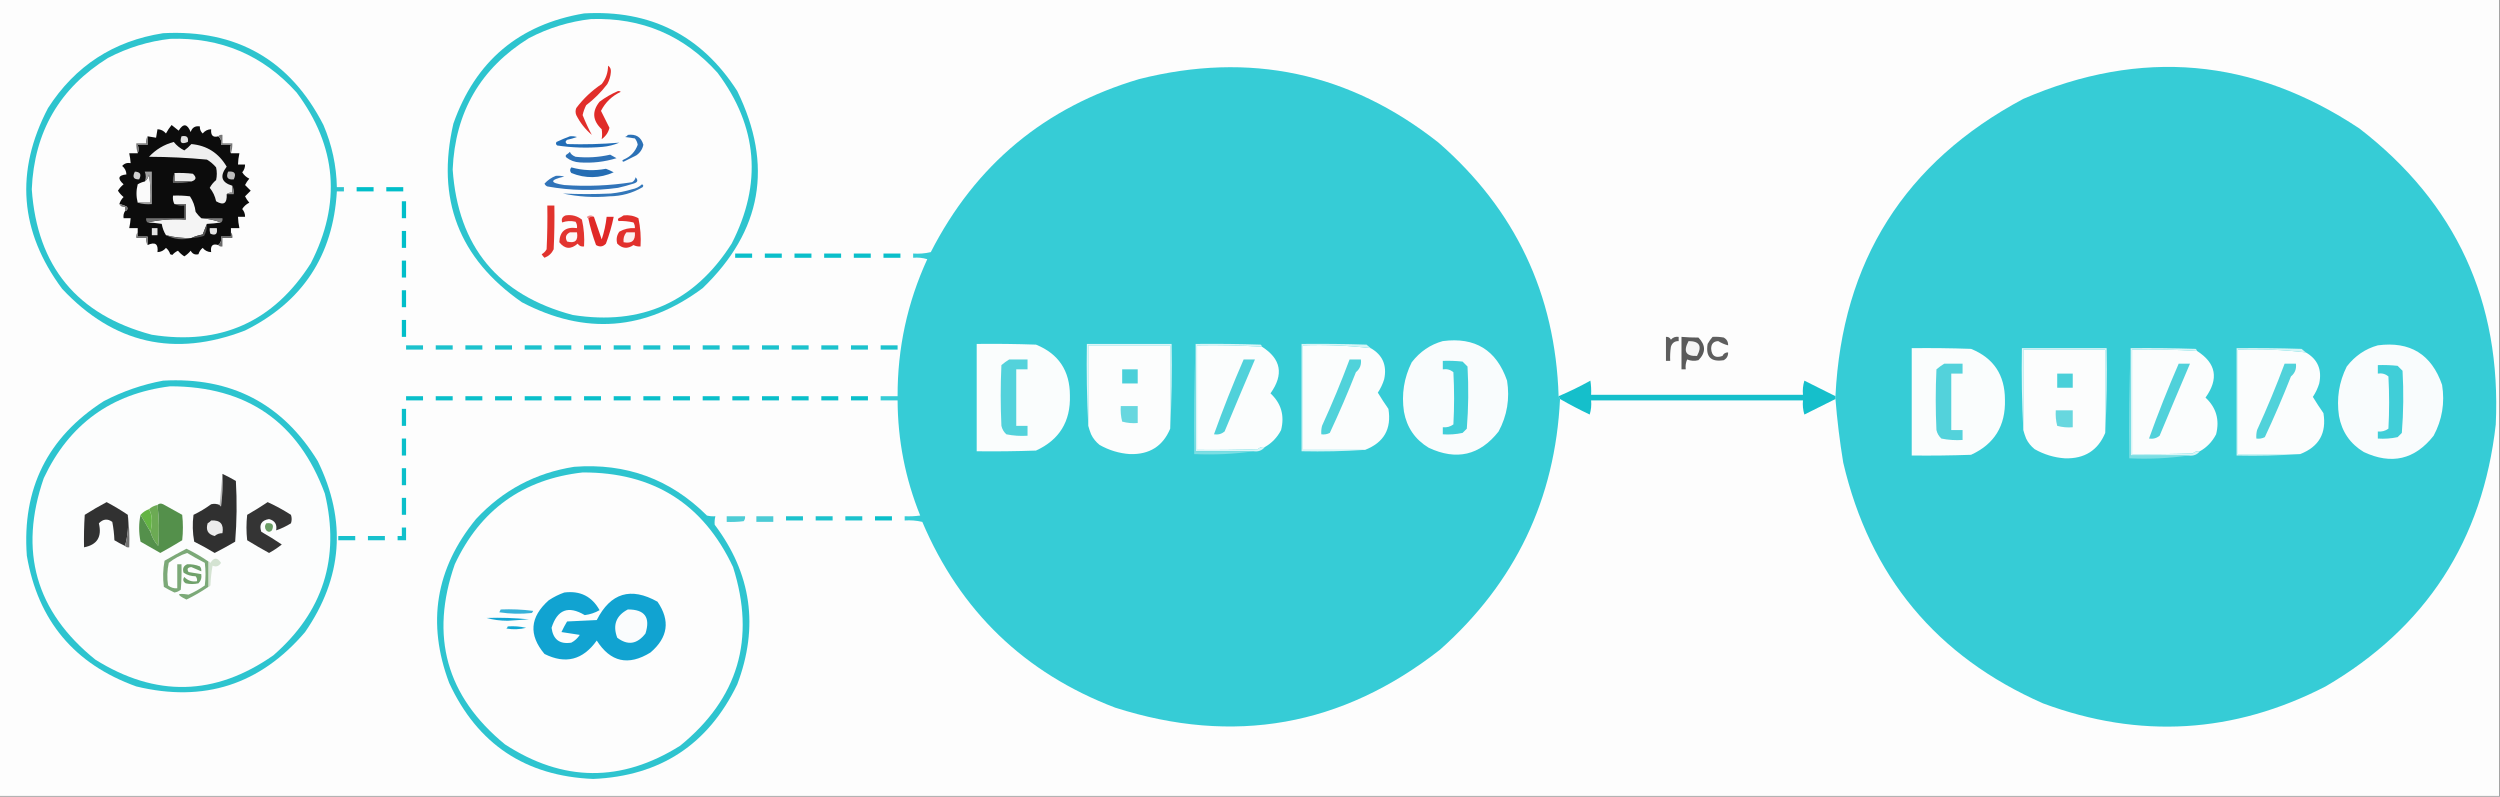
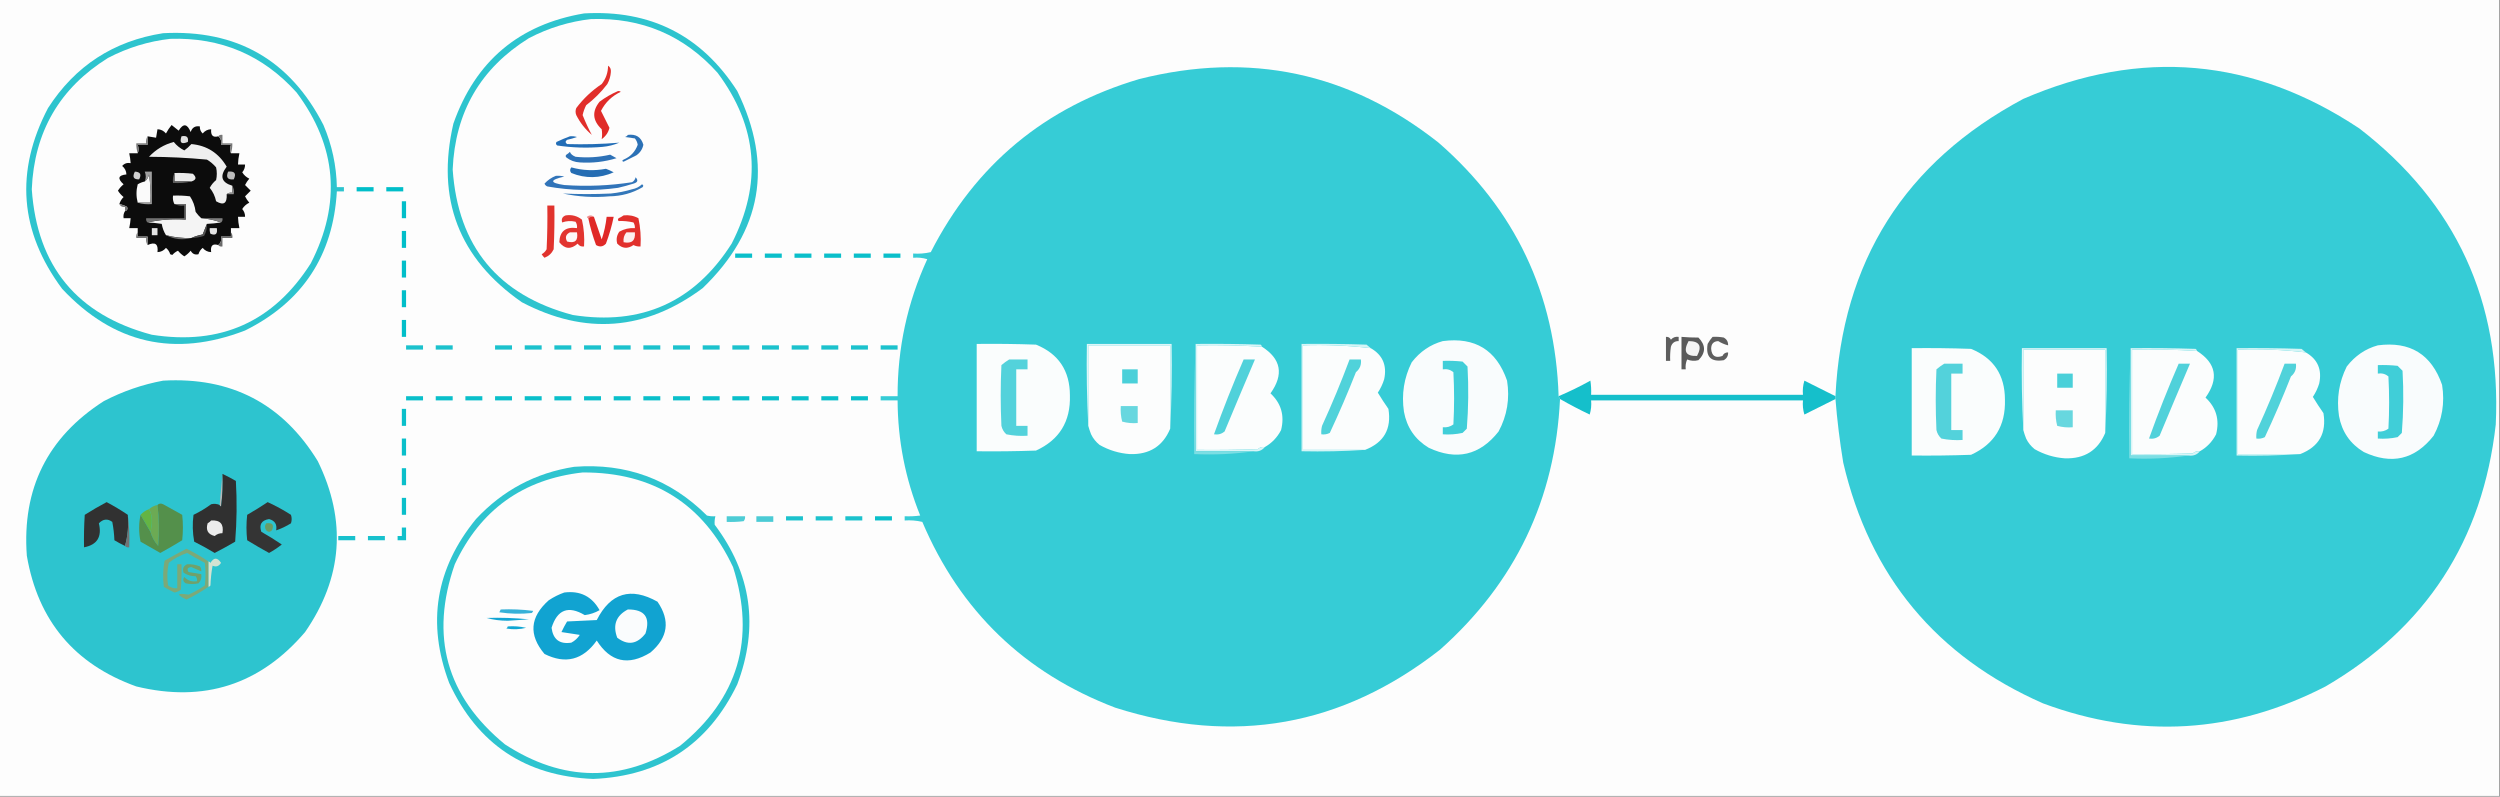
<svg xmlns="http://www.w3.org/2000/svg" version="1.1" width="1770px" height="564px" style="shape-rendering:geometricPrecision; text-rendering:geometricPrecision; image-rendering:optimizeQuality; fill-rule:evenodd; clip-rule:evenodd">
  <rect width="100%" height="100%" fill="#808080" stroke="none" />
  <g>
    <path style="opacity:1" fill="#fdfdfd" d="M -0.5,-0.5 C 589.5,-0.5 1179.5,-0.5 1769.5,-0.5C 1769.5,187.5 1769.5,375.5 1769.5,563.5C 1179.5,563.5 589.5,563.5 -0.5,563.5C -0.5,375.5 -0.5,187.5 -0.5,-0.5 Z" />
  </g>
  <g>
    <path style="opacity:1" fill="#2dc4ce" d="M 413.5,9.5 C 460.574,6.786 496.741,25.119 522,64.5C 547.639,117.046 539.472,163.546 497.5,204C 456.985,234.134 414.318,237.468 369.5,214C 324.816,182.969 308.649,140.802 321,87.5C 336.585,43.307 367.418,17.307 413.5,9.5 Z" />
  </g>
  <g>
    <path style="opacity:1" fill="#fdfdfd" d="M 418.5,13.5 C 454.32,12.333 484.154,25 508,51.5C 536.497,89.656 539.83,129.989 518,172.5C 491.683,213.842 454.183,230.676 405.5,223C 352.632,208.937 324.298,174.603 320.5,120C 322.219,79.338 340.219,48.338 374.5,27C 388.463,19.731 403.129,15.231 418.5,13.5 Z" />
  </g>
  <g>
    <path style="opacity:1" fill="#2dc4ce" d="M 115.5,23.5 C 167.57,20.773 205.404,42.44 229,88.5C 235.016,102.564 238.183,117.231 238.5,132.5C 240.167,132.5 241.833,132.5 243.5,132.5C 243.5,133.5 243.5,134.5 243.5,135.5C 241.833,135.5 240.167,135.5 238.5,135.5C 235.833,180.979 214.166,213.812 173.5,234C 123.614,253.225 80.447,243.392 44,204.5C 13.866,163.985 10.532,121.318 34,76.5C 53.208,46.643 80.375,28.976 115.5,23.5 Z" />
  </g>
  <g>
    <path style="opacity:1" fill="#fdfdfd" d="M 120.5,27.5 C 156.32,26.333 186.154,39 210,65.5C 238.497,103.656 241.83,143.989 220,186.5C 193.683,227.842 156.183,244.676 107.5,237C 54.632,222.937 26.298,188.603 22.5,134C 24.219,93.338 42.219,62.338 76.5,41C 90.463,33.731 105.129,29.231 120.5,27.5 Z" />
  </g>
  <g>
    <path style="opacity:1" fill="#36ccd6" d="M 1103.5,280.5 C 1103.83,281.167 1104.17,281.833 1104.5,282.5C 1101.09,353.49 1072.76,412.657 1019.5,460C 950.268,514.207 873.602,527.874 789.5,501C 725.337,476.503 679.837,432.669 653,369.5C 648.934,368.536 644.767,368.203 640.5,368.5C 640.5,367.5 640.5,366.5 640.5,365.5C 644.182,365.665 647.848,365.499 651.5,365C 640.954,338.894 635.62,311.728 635.5,283.5C 631.5,283.5 627.5,283.5 623.5,283.5C 623.5,282.5 623.5,281.5 623.5,280.5C 627.5,280.5 631.5,280.5 635.5,280.5C 635.389,246.614 642.389,214.28 656.5,183.5C 653.232,182.513 649.898,182.18 646.5,182.5C 646.5,181.5 646.5,180.5 646.5,179.5C 650.767,179.797 654.934,179.464 659,178.5C 690.638,116.593 739.804,75.76 806.5,56C 884.81,36.253 955.477,51.253 1018.5,101C 1072.83,148.359 1101.16,208.192 1103.5,280.5 Z" />
  </g>
  <g>
    <path style="opacity:1" fill="#36ccd6" d="M 1299.5,282.5 C 1299.5,281.833 1299.5,281.167 1299.5,280.5C 1304.18,185.038 1348.52,114.871 1432.5,70C 1515.87,33.962 1595.2,40.962 1670.5,91C 1738.87,143.734 1771.04,213.567 1767,300.5C 1757.78,382.67 1717.61,444.504 1646.5,486C 1581.59,519.397 1514.92,523.397 1446.5,498C 1370.97,464.798 1323.8,407.964 1305,327.5C 1302.53,312.427 1300.69,297.427 1299.5,282.5 Z" />
  </g>
  <g>
    <path style="opacity:1" fill="#e12f2b" d="M 430.5,46.5 C 432.026,47.492 432.693,48.992 432.5,51C 432.274,54.012 431.441,56.845 430,59.5C 425.667,65.167 420.667,70.167 415,74.5C 413.869,76.725 413.036,79.058 412.5,81.5C 414.484,86.456 416.651,91.123 419,95.5C 414.369,91.559 410.702,86.893 408,81.5C 407.333,79.833 407.333,78.167 408,76.5C 413.041,69.791 419.041,64.125 426,59.5C 428.992,55.69 430.492,51.357 430.5,46.5 Z" />
  </g>
  <g>
    <path style="opacity:1" fill="#e02b28" d="M 437.5,64.5 C 438.239,64.369 438.906,64.536 439.5,65C 433.277,67.934 428.611,72.434 425.5,78.5C 427.518,82.536 429.518,86.536 431.5,90.5C 430.678,93.829 428.845,96.495 426,98.5C 426.374,96.231 426.374,93.898 426,91.5C 419.495,85.348 418.995,78.848 424.5,72C 428.602,68.954 432.935,66.454 437.5,64.5 Z" />
  </g>
  <g>
    <path style="opacity:1" fill="#0c0c0c" d="M 154.5,96.5 C 156.308,97.918 156.975,99.918 156.5,102.5C 158.833,102.5 161.167,102.5 163.5,102.5C 162.709,104.691 162.709,106.691 163.5,108.5C 165.5,108.5 167.5,108.5 169.5,108.5C 168.908,111.127 168.575,113.794 168.5,116.5C 170.167,116.5 171.833,116.5 173.5,116.5C 173.523,118.6 172.856,120.433 171.5,122C 172.688,123.944 174.354,125.444 176.5,126.5C 175.289,127.874 174.289,129.374 173.5,131C 174.833,132.333 176.167,133.667 177.5,135C 176.167,136.333 174.833,137.667 173.5,139C 174.289,140.626 175.289,142.126 176.5,143.5C 174.354,144.556 172.688,146.056 171.5,148C 172.885,149.597 173.551,151.43 173.5,153.5C 171.833,153.5 170.167,153.5 168.5,153.5C 168.575,156.206 168.908,158.873 169.5,161.5C 167.5,161.5 165.5,161.5 163.5,161.5C 163.5,162.5 163.5,163.5 163.5,164.5C 163.5,165.5 163.5,166.5 163.5,167.5C 161.167,167.5 158.833,167.5 156.5,167.5C 156.975,170.082 156.308,172.082 154.5,173.5C 150.538,172.278 148.871,173.945 149.5,178.5C 147.071,178.415 145.071,177.415 143.5,175.5C 142.05,176.655 141.05,178.155 140.5,180C 138.076,180.597 136.243,179.763 135,177.5C 133.711,179.085 132.211,180.419 130.5,181.5C 128.789,180.419 127.289,179.085 126,177.5C 124.469,178.217 123.136,179.217 122,180.5C 121.5,180.333 121,180.167 120.5,180C 119.95,178.155 118.95,176.655 117.5,175.5C 115.929,177.415 113.929,178.415 111.5,178.5C 112.175,172.718 109.841,171.051 104.5,173.5C 104.5,171.5 104.5,169.5 104.5,167.5C 102.167,167.5 99.833,167.5 97.5,167.5C 97.5,166.5 97.5,165.5 97.5,164.5C 97.5,163.5 97.5,162.5 97.5,161.5C 95.5,161.5 93.5,161.5 91.5,161.5C 91.993,159.194 92.326,156.861 92.5,154.5C 90.833,154.5 89.167,154.5 87.5,154.5C 87.216,152.585 87.549,150.919 88.5,149.5C 90.085,148.998 90.585,147.998 90,146.5C 88.275,145.536 86.441,144.869 84.5,144.5C 85.048,142.606 86.048,140.94 87.5,139.5C 85.903,138.209 84.57,136.709 83.5,135C 84.57,133.291 85.903,131.791 87.5,130.5C 82.983,126.39 83.65,124.057 89.5,123.5C 89.415,121.071 88.415,119.071 86.5,117.5C 88.022,115.717 90.022,115.051 92.5,115.5C 92.326,113.139 91.993,110.806 91.5,108.5C 93.5,108.5 95.5,108.5 97.5,108.5C 98.291,106.691 98.291,104.691 97.5,102.5C 99.833,102.5 102.167,102.5 104.5,102.5C 104.5,100.5 104.5,98.5 104.5,96.5C 106.5,96.833 108.5,97.167 110.5,97.5C 110.833,95.5 111.167,93.5 111.5,91.5C 113.929,91.585 115.929,92.585 117.5,94.5C 118.657,92.322 119.99,90.322 121.5,88.5C 123.167,89.833 124.833,91.167 126.5,92.5C 129.749,87.175 132.583,87.508 135,93.5C 136.026,90.307 138.192,88.974 141.5,89.5C 141.383,91.484 142.05,93.15 143.5,94.5C 145.071,92.585 147.071,91.585 149.5,91.5C 149.133,95.881 150.799,97.548 154.5,96.5 Z" />
  </g>
  <g>
    <path style="opacity:1" fill="#dfdfdf" d="M 128.5,96.5 C 132.138,95.737 133.638,97.07 133,100.5C 128.415,102.413 126.915,101.079 128.5,96.5 Z" />
  </g>
  <g>
    <path style="opacity:1" fill="#2b71b6" d="M 444.5,95.5 C 450.288,94.738 453.954,97.072 455.5,102.5C 454.85,105.655 453.183,108.155 450.5,110C 447.5,111.5 444.5,113 441.5,114.5C 440.304,114.154 440.304,113.654 441.5,113C 446.396,110.939 449.729,107.439 451.5,102.5C 451.24,100.813 450.573,99.313 449.5,98C 447.167,97.667 444.833,97.333 442.5,97C 443.416,96.722 444.082,96.222 444.5,95.5 Z" />
  </g>
  <g>
    <path style="opacity:1" fill="#727272" d="M 104.5,96.5 C 104.5,98.5 104.5,100.5 104.5,102.5C 102.167,102.5 99.833,102.5 97.5,102.5C 98.291,104.691 98.291,106.691 97.5,108.5C 96.781,106.236 96.448,103.903 96.5,101.5C 98.833,101.5 101.167,101.5 103.5,101.5C 103.216,99.585 103.549,97.919 104.5,96.5 Z" />
  </g>
  <g>
    <path style="opacity:1" fill="#efefef" d="M 164.5,131.5 C 164.5,133.167 164.5,134.833 164.5,136.5C 162.901,136.232 161.568,136.566 160.5,137.5C 160.862,144.004 158.362,145.671 153,142.5C 152.257,138.921 150.757,135.754 148.5,133C 149.608,130.888 151.108,129.054 153,127.5C 153.667,124.5 153.667,121.5 153,118.5C 151.127,116.291 148.96,114.458 146.5,113C 132.902,111.72 119.235,111.054 105.5,111C 110.304,105.845 116.138,102.345 123,100.5C 125.033,103.027 127.533,105.027 130.5,106.5C 132.29,105.214 133.957,103.714 135.5,102C 146.492,103.006 154.826,108.339 160.5,118C 155.389,124.693 156.722,129.193 164.5,131.5 Z" />
  </g>
  <g>
    <path style="opacity:1" fill="#777777" d="M 154.5,96.5 C 155.209,95.596 156.209,95.263 157.5,95.5C 157.5,97.5 157.5,99.5 157.5,101.5C 159.833,101.5 162.167,101.5 164.5,101.5C 164.552,103.903 164.219,106.236 163.5,108.5C 162.709,106.691 162.709,104.691 163.5,102.5C 161.167,102.5 158.833,102.5 156.5,102.5C 156.975,99.918 156.308,97.918 154.5,96.5 Z" />
  </g>
  <g>
    <path style="opacity:1" fill="#226db6" d="M 403.5,96.5 C 405.199,96.34 406.866,96.507 408.5,97C 406.212,97.822 403.878,98.489 401.5,99C 400.167,100 400.167,101 401.5,102C 413.876,102.366 426.209,102.032 438.5,101C 434.668,102.625 430.668,103.625 426.5,104C 415.76,104.928 405.093,104.595 394.5,103C 393.549,102.282 393.383,101.449 394,100.5C 397.193,98.98 400.36,97.646 403.5,96.5 Z" />
  </g>
  <g>
    <path style="opacity:1" fill="#2d71b6" d="M 403.5,107.5 C 403.974,108.95 405.307,110.117 407.5,111C 415.759,111.867 423.925,111.367 432,109.5C 433.49,110.317 434.99,111.15 436.5,112C 428.026,114.591 419.359,115.591 410.5,115C 406.924,114.81 403.758,113.643 401,111.5C 400.333,110.833 400.333,110.167 401,109.5C 401.995,108.934 402.828,108.267 403.5,107.5 Z" />
  </g>
  <g>
    <path style="opacity:1" fill="#256db3" d="M 404.5,118.5 C 412.537,120.738 420.704,121.072 429,119.5C 430.893,120.196 432.726,121.03 434.5,122C 424.581,126.361 414.581,126.527 404.5,122.5C 403.374,121.192 403.374,119.858 404.5,118.5 Z" />
  </g>
  <g>
    <path style="opacity:1" fill="#d0d0d0" d="M 95.5,121.5 C 99.35,121.701 100.35,123.534 98.5,127C 94.537,127.118 93.537,125.284 95.5,121.5 Z" />
  </g>
  <g>
    <path style="opacity:1" fill="#fafafa" d="M 97.5,143.5 C 96.366,139.164 96.366,134.831 97.5,130.5C 99.075,129.544 100.742,128.877 102.5,128.5C 103.999,127.322 104.999,125.655 105.5,123.5C 106.497,130.134 106.83,136.8 106.5,143.5C 103.5,143.5 100.5,143.5 97.5,143.5 Z" />
  </g>
  <g>
    <path style="opacity:1" fill="#a0a0a0" d="M 97.5,143.5 C 100.5,143.5 103.5,143.5 106.5,143.5C 106.83,136.8 106.497,130.134 105.5,123.5C 104.999,125.655 103.999,127.322 102.5,128.5C 103.438,126.244 103.438,123.91 102.5,121.5C 104.167,121.5 105.833,121.5 107.5,121.5C 107.5,129.167 107.5,136.833 107.5,144.5C 103.958,144.813 100.625,144.479 97.5,143.5 Z" />
  </g>
  <g>
    <path style="opacity:1" fill="#ececec" d="M 123.5,122.5 C 127.846,122.334 132.179,122.501 136.5,123C 139.362,125.558 139.029,127.391 135.5,128.5C 131.5,128.5 127.5,128.5 123.5,128.5C 123.5,126.5 123.5,124.5 123.5,122.5 Z" />
  </g>
  <g>
    <path style="opacity:1" fill="#bdbdbd" d="M 161.5,121.5 C 166.159,121.015 167.492,122.848 165.5,127C 161.135,127.446 159.802,125.613 161.5,121.5 Z" />
  </g>
  <g>
    <path style="opacity:1" fill="#626262" d="M 123.5,122.5 C 123.5,124.5 123.5,126.5 123.5,128.5C 127.5,128.5 131.5,128.5 135.5,128.5C 131.366,129.485 127.032,129.818 122.5,129.5C 122.198,126.941 122.532,124.607 123.5,122.5 Z" />
  </g>
  <g>
    <path style="opacity:1" fill="#01bec9" d="M 252.5,132.5 C 256.5,132.5 260.5,132.5 264.5,132.5C 264.5,133.5 264.5,134.5 264.5,135.5C 260.5,135.5 256.5,135.5 252.5,135.5C 252.5,134.5 252.5,133.5 252.5,132.5 Z" />
  </g>
  <g>
    <path style="opacity:1" fill="#01bec9" d="M 273.5,132.5 C 277.5,132.5 281.5,132.5 285.5,132.5C 285.5,133.5 285.5,134.5 285.5,135.5C 281.5,135.5 277.5,135.5 273.5,135.5C 273.5,134.5 273.5,133.5 273.5,132.5 Z" />
  </g>
  <g>
    <path style="opacity:1" fill="#3174b9" d="M 393.5,124.5 C 395.527,124.338 397.527,124.505 399.5,125C 389.025,127.444 389.025,129.444 399.5,131C 415.597,132.133 431.597,131.466 447.5,129C 448.849,128.228 449.682,127.061 450,125.5C 452.021,127.651 451.521,129.151 448.5,130C 444.877,131.156 441.211,132.156 437.5,133C 420.759,135.309 404.093,134.976 387.5,132C 386.572,131.612 385.905,130.945 385.5,130C 387.785,127.529 390.451,125.696 393.5,124.5 Z" />
  </g>
  <g>
    <path style="opacity:1" fill="#919191" d="M 164.5,131.5 C 165.461,133.265 165.795,135.265 165.5,137.5C 163.833,137.5 162.167,137.5 160.5,137.5C 161.568,136.566 162.901,136.232 164.5,136.5C 164.5,134.833 164.5,133.167 164.5,131.5 Z" />
  </g>
  <g>
    <path style="opacity:1" fill="#3377b9" d="M 454.5,130.5 C 455.525,130.897 455.692,131.563 455,132.5C 447.818,136.733 439.985,138.899 431.5,139C 420.389,139.995 409.389,139.328 398.5,137C 409.801,137.55 421.135,137.55 432.5,137C 437.594,136.476 442.594,135.476 447.5,134C 450.281,133.478 452.615,132.311 454.5,130.5 Z" />
  </g>
  <g>
    <path style="opacity:1" fill="#f4f4f4" d="M 142.5,154.5 C 147.421,154.862 152.087,155.862 156.5,157.5C 153.06,158.041 149.726,158.374 146.5,158.5C 145.587,160.933 144.587,163.433 143.5,166C 140.621,166.546 137.954,167.379 135.5,168.5C 129.378,168.732 123.378,168.065 117.5,166.5C 116.009,164.129 115.009,161.462 114.5,158.5C 111.112,157.973 107.779,157.64 104.5,157.5C 113.105,155.529 122.105,154.862 131.5,155.5C 131.5,151.833 131.5,148.167 131.5,144.5C 128.833,144.5 126.167,144.5 123.5,144.5C 122.539,142.735 122.205,140.735 122.5,138.5C 126.514,138.334 130.514,138.501 134.5,139C 136.7,142.295 138.034,145.962 138.5,150C 139.704,151.699 141.038,153.199 142.5,154.5 Z" />
  </g>
  <g>
    <path style="opacity:1" fill="#01bec9" d="M 284.5,142.5 C 285.5,142.5 286.5,142.5 287.5,142.5C 287.5,146.5 287.5,150.5 287.5,154.5C 286.5,154.5 285.5,154.5 284.5,154.5C 284.5,150.5 284.5,146.5 284.5,142.5 Z" />
  </g>
  <g>
    <path style="opacity:1" fill="#777777" d="M 84.5,144.5 C 86.441,144.869 88.275,145.536 90,146.5C 90.585,147.998 90.085,148.998 88.5,149.5C 88.5,148.5 88.5,147.5 88.5,146.5C 86.62,146.771 85.287,146.104 84.5,144.5 Z" />
  </g>
  <g>
    <path style="opacity:1" fill="#e1332d" d="M 387.5,145.5 C 389.167,145.5 390.833,145.5 392.5,145.5C 392.666,155.839 392.5,166.172 392,176.5C 390.636,179.363 388.47,181.363 385.5,182.5C 384.713,181.758 384.047,180.925 383.5,180C 385,179.167 386.167,178 387,176.5C 387.5,166.172 387.666,155.839 387.5,145.5 Z" />
  </g>
  <g>
    <path style="opacity:1" fill="#ee8c8c" d="M 420.5,153.5 C 418.901,153.232 417.568,153.566 416.5,154.5C 415.957,154.44 415.624,154.107 415.5,153.5C 417.299,152.212 418.965,152.212 420.5,153.5 Z" />
  </g>
  <g>
    <path style="opacity:1" fill="#e23530" d="M 400.5,152.5 C 404.839,151.846 408.673,152.846 412,155.5C 413.416,161.715 413.916,168.048 413.5,174.5C 411.549,174.773 410.049,174.107 409,172.5C 404.199,176.749 399.866,176.416 396,171.5C 396.295,163.728 400.462,160.394 408.5,161.5C 408.714,159.856 408.38,158.356 407.5,157C 404.24,156.216 401.073,156.383 398,157.5C 397.294,155.045 398.127,153.378 400.5,152.5 Z" />
  </g>
  <g>
    <path style="opacity:1" fill="#e1302c" d="M 441.5,152.5 C 445.257,152.071 448.757,152.737 452,154.5C 453.42,161.05 453.92,167.716 453.5,174.5C 451.738,174.643 450.071,174.309 448.5,173.5C 444.363,176.37 440.529,176.037 437,172.5C 436.153,169.412 436.653,166.579 438.5,164C 441.923,162.096 445.59,161.263 449.5,161.5C 449.579,160.07 449.246,158.736 448.5,157.5C 444.846,156.669 441.346,156.335 438,156.5C 437.333,155.833 437.333,155.167 438,154.5C 439.302,153.915 440.469,153.249 441.5,152.5 Z" />
  </g>
  <g>
    <path style="opacity:1" fill="#707070" d="M 123.5,144.5 C 126.167,144.5 128.833,144.5 131.5,144.5C 131.5,148.167 131.5,151.833 131.5,155.5C 122.105,154.862 113.105,155.529 104.5,157.5C 103.596,156.791 103.263,155.791 103.5,154.5C 112.5,154.5 121.5,154.5 130.5,154.5C 130.5,151.5 130.5,148.5 130.5,145.5C 127.941,145.802 125.607,145.468 123.5,144.5 Z" />
  </g>
  <g>
    <path style="opacity:1" fill="#7d7d7d" d="M 142.5,154.5 C 147.5,154.5 152.5,154.5 157.5,154.5C 157.737,155.791 157.404,156.791 156.5,157.5C 152.087,155.862 147.421,154.862 142.5,154.5 Z" />
  </g>
  <g>
    <path style="opacity:1" fill="#e02927" d="M 420.5,153.5 C 422.329,158.809 424.163,164.143 426,169.5C 427.743,164.283 428.91,158.95 429.5,153.5C 431.167,153.5 432.833,153.5 434.5,153.5C 433.18,159.962 431.347,166.295 429,172.5C 426.975,174.725 424.642,175.059 422,173.5C 419.696,167.283 417.863,160.949 416.5,154.5C 417.568,153.566 418.901,153.232 420.5,153.5 Z" />
  </g>
  <g>
    <path style="opacity:1" fill="#e4e4e4" d="M 107.5,161.5 C 108.833,161.5 110.167,161.5 111.5,161.5C 111.5,163.167 111.5,164.833 111.5,166.5C 110.167,166.5 108.833,166.5 107.5,166.5C 107.5,164.833 107.5,163.167 107.5,161.5 Z" />
  </g>
  <g>
    <path style="opacity:1" fill="#e3e3e3" d="M 148.5,161.5 C 150.167,161.5 151.833,161.5 153.5,161.5C 154.169,165.676 152.669,167.009 149,165.5C 148.51,164.207 148.343,162.873 148.5,161.5 Z" />
  </g>
  <g>
    <path style="opacity:1" fill="#01bec9" d="M 284.5,163.5 C 285.5,163.5 286.5,163.5 287.5,163.5C 287.5,167.5 287.5,171.5 287.5,175.5C 286.5,175.5 285.5,175.5 284.5,175.5C 284.5,171.5 284.5,167.5 284.5,163.5 Z" />
  </g>
  <g>
    <path style="opacity:1" fill="#747474" d="M 97.5,164.5 C 97.5,165.5 97.5,166.5 97.5,167.5C 99.833,167.5 102.167,167.5 104.5,167.5C 104.5,169.5 104.5,171.5 104.5,173.5C 103.549,172.081 103.216,170.415 103.5,168.5C 101.167,168.5 98.833,168.5 96.5,168.5C 96.232,166.901 96.566,165.568 97.5,164.5 Z" />
  </g>
  <g>
    <path style="opacity:1" fill="#525252" d="M 146.5,158.5 C 146.658,161.545 145.991,164.379 144.5,167C 141.568,167.953 138.568,168.453 135.5,168.5C 137.954,167.379 140.621,166.546 143.5,166C 144.587,163.433 145.587,160.933 146.5,158.5 Z" />
  </g>
  <g>
    <path style="opacity:1" fill="#fdf8f8" d="M 403.5,164.5 C 405.167,164.5 406.833,164.5 408.5,164.5C 409.487,170.331 407.154,172.498 401.5,171C 399.933,168.094 400.6,165.928 403.5,164.5 Z" />
  </g>
  <g>
    <path style="opacity:1" fill="#fcefef" d="M 443.5,164.5 C 445.5,164.5 447.5,164.5 449.5,164.5C 450,170.329 447.334,172.663 441.5,171.5C 441.166,168.812 441.832,166.479 443.5,164.5 Z" />
  </g>
  <g>
    <path style="opacity:1" fill="#707070" d="M 117.5,166.5 C 123.378,168.065 129.378,168.732 135.5,168.5C 129.272,170.147 123.272,169.48 117.5,166.5 Z" />
  </g>
  <g>
    <path style="opacity:1" fill="#6a6a6a" d="M 163.5,164.5 C 164.434,165.568 164.768,166.901 164.5,168.5C 162.167,168.5 159.833,168.5 157.5,168.5C 157.5,170.5 157.5,172.5 157.5,174.5C 156.209,174.737 155.209,174.404 154.5,173.5C 156.308,172.082 156.975,170.082 156.5,167.5C 158.833,167.5 161.167,167.5 163.5,167.5C 163.5,166.5 163.5,165.5 163.5,164.5 Z" />
  </g>
  <g>
    <path style="opacity:1" fill="#0abfca" d="M 520.5,179.5 C 524.5,179.5 528.5,179.5 532.5,179.5C 532.5,180.5 532.5,181.5 532.5,182.5C 528.5,182.5 524.5,182.5 520.5,182.5C 520.5,181.5 520.5,180.5 520.5,179.5 Z" />
  </g>
  <g>
    <path style="opacity:1" fill="#0abfca" d="M 541.5,179.5 C 545.5,179.5 549.5,179.5 553.5,179.5C 553.5,180.5 553.5,181.5 553.5,182.5C 549.5,182.5 545.5,182.5 541.5,182.5C 541.5,181.5 541.5,180.5 541.5,179.5 Z" />
  </g>
  <g>
    <path style="opacity:1" fill="#0abfca" d="M 562.5,179.5 C 566.5,179.5 570.5,179.5 574.5,179.5C 574.5,180.5 574.5,181.5 574.5,182.5C 570.5,182.5 566.5,182.5 562.5,182.5C 562.5,181.5 562.5,180.5 562.5,179.5 Z" />
  </g>
  <g>
    <path style="opacity:1" fill="#0abfca" d="M 583.5,179.5 C 587.5,179.5 591.5,179.5 595.5,179.5C 595.5,180.5 595.5,181.5 595.5,182.5C 591.5,182.5 587.5,182.5 583.5,182.5C 583.5,181.5 583.5,180.5 583.5,179.5 Z" />
  </g>
  <g>
    <path style="opacity:1" fill="#0abfca" d="M 604.5,179.5 C 608.5,179.5 612.5,179.5 616.5,179.5C 616.5,180.5 616.5,181.5 616.5,182.5C 612.5,182.5 608.5,182.5 604.5,182.5C 604.5,181.5 604.5,180.5 604.5,179.5 Z" />
  </g>
  <g>
    <path style="opacity:1" fill="#0abfca" d="M 625.5,179.5 C 629.5,179.5 633.5,179.5 637.5,179.5C 637.5,180.5 637.5,181.5 637.5,182.5C 633.5,182.5 629.5,182.5 625.5,182.5C 625.5,181.5 625.5,180.5 625.5,179.5 Z" />
  </g>
  <g>
    <path style="opacity:1" fill="#01bec9" d="M 284.5,184.5 C 285.5,184.5 286.5,184.5 287.5,184.5C 287.5,188.5 287.5,192.5 287.5,196.5C 286.5,196.5 285.5,196.5 284.5,196.5C 284.5,192.5 284.5,188.5 284.5,184.5 Z" />
  </g>
  <g>
    <path style="opacity:1" fill="#01bec9" d="M 284.5,205.5 C 285.5,205.5 286.5,205.5 287.5,205.5C 287.5,209.5 287.5,213.5 287.5,217.5C 286.5,217.5 285.5,217.5 284.5,217.5C 284.5,213.5 284.5,209.5 284.5,205.5 Z" />
  </g>
  <g>
    <path style="opacity:1" fill="#01bec9" d="M 284.5,226.5 C 285.5,226.5 286.5,226.5 287.5,226.5C 287.5,230.5 287.5,234.5 287.5,238.5C 286.5,238.5 285.5,238.5 284.5,238.5C 284.5,234.5 284.5,230.5 284.5,226.5 Z" />
  </g>
  <g>
    <path style="opacity:1" fill="#5e5e5e" d="M 1179.5,238.5 C 1181.12,238.36 1182.29,239.027 1183,240.5C 1184.44,238.845 1186.28,238.178 1188.5,238.5C 1188.5,239.5 1188.5,240.5 1188.5,241.5C 1185.71,241.452 1183.87,242.785 1183,245.5C 1182.5,248.817 1182.33,252.15 1182.5,255.5C 1181.5,255.5 1180.5,255.5 1179.5,255.5C 1179.5,249.833 1179.5,244.167 1179.5,238.5 Z" />
  </g>
  <g>
    <path style="opacity:1" fill="#5a5a5a" d="M 1190.5,238.5 C 1194.41,238.838 1198.41,239.005 1202.5,239C 1207.77,244.407 1207.77,249.74 1202.5,255C 1199.77,255.728 1197.1,255.562 1194.5,254.5C 1193.53,256.743 1193.19,259.076 1193.5,261.5C 1192.5,261.5 1191.5,261.5 1190.5,261.5C 1190.5,253.833 1190.5,246.167 1190.5,238.5 Z" />
  </g>
  <g>
    <path style="opacity:1" fill="#5e5e5e" d="M 1212.5,238.5 C 1215.19,238.336 1217.85,238.503 1220.5,239C 1222.61,240.264 1223.61,242.097 1223.5,244.5C 1221.01,243.871 1218.68,242.871 1216.5,241.5C 1213.15,241.668 1211.48,243.501 1211.5,247C 1211.93,252.089 1214.59,253.756 1219.5,252C 1220.31,250.294 1221.64,249.461 1223.5,249.5C 1223.61,251.903 1222.61,253.736 1220.5,255C 1211.33,256.5 1207.5,252.667 1209,243.5C 1210,241.677 1211.16,240.01 1212.5,238.5 Z" />
  </g>
  <g>
    <path style="opacity:1" fill="#f9fcfd" d="M 1021.5,241.5 C 1044.34,238.499 1059.51,247.832 1067,269.5C 1069.04,282.263 1067.04,294.263 1061,305.5C 1047.68,322.415 1031.18,326.249 1011.5,317C 1001.87,311.165 996.041,302.665 994,291.5C 992.179,279.154 994.012,267.487 999.5,256.5C 1005.34,248.935 1012.68,243.935 1021.5,241.5 Z" />
  </g>
  <g>
    <path style="opacity:1" fill="#f4f4f4" d="M 1195.5,241.5 C 1203.26,241.503 1205.26,245.003 1201.5,252C 1193.57,252.326 1191.57,248.826 1195.5,241.5 Z" />
  </g>
  <g>
    <path style="opacity:1" fill="#1cc2cd" d="M 287.5,244.5 C 291.5,244.5 295.5,244.5 299.5,244.5C 299.5,245.5 299.5,246.5 299.5,247.5C 295.5,247.5 291.5,247.5 287.5,247.5C 287.5,246.5 287.5,245.5 287.5,244.5 Z" />
  </g>
  <g>
    <path style="opacity:1" fill="#1cc2cd" d="M 308.5,244.5 C 312.5,244.5 316.5,244.5 320.5,244.5C 320.5,245.5 320.5,246.5 320.5,247.5C 316.5,247.5 312.5,247.5 308.5,247.5C 308.5,246.5 308.5,245.5 308.5,244.5 Z" />
  </g>
  <g>
-     <path style="opacity:1" fill="#1cc2cd" d="M 329.5,244.5 C 333.5,244.5 337.5,244.5 341.5,244.5C 341.5,245.5 341.5,246.5 341.5,247.5C 337.5,247.5 333.5,247.5 329.5,247.5C 329.5,246.5 329.5,245.5 329.5,244.5 Z" />
-   </g>
+     </g>
  <g>
    <path style="opacity:1" fill="#1cc2cd" d="M 350.5,244.5 C 354.5,244.5 358.5,244.5 362.5,244.5C 362.5,245.5 362.5,246.5 362.5,247.5C 358.5,247.5 354.5,247.5 350.5,247.5C 350.5,246.5 350.5,245.5 350.5,244.5 Z" />
  </g>
  <g>
    <path style="opacity:1" fill="#1cc2cd" d="M 371.5,244.5 C 375.5,244.5 379.5,244.5 383.5,244.5C 383.5,245.5 383.5,246.5 383.5,247.5C 379.5,247.5 375.5,247.5 371.5,247.5C 371.5,246.5 371.5,245.5 371.5,244.5 Z" />
  </g>
  <g>
    <path style="opacity:1" fill="#1cc2cd" d="M 392.5,244.5 C 396.5,244.5 400.5,244.5 404.5,244.5C 404.5,245.5 404.5,246.5 404.5,247.5C 400.5,247.5 396.5,247.5 392.5,247.5C 392.5,246.5 392.5,245.5 392.5,244.5 Z" />
  </g>
  <g>
    <path style="opacity:1" fill="#1cc2cd" d="M 413.5,244.5 C 417.5,244.5 421.5,244.5 425.5,244.5C 425.5,245.5 425.5,246.5 425.5,247.5C 421.5,247.5 417.5,247.5 413.5,247.5C 413.5,246.5 413.5,245.5 413.5,244.5 Z" />
  </g>
  <g>
    <path style="opacity:1" fill="#1cc2cd" d="M 434.5,244.5 C 438.5,244.5 442.5,244.5 446.5,244.5C 446.5,245.5 446.5,246.5 446.5,247.5C 442.5,247.5 438.5,247.5 434.5,247.5C 434.5,246.5 434.5,245.5 434.5,244.5 Z" />
  </g>
  <g>
    <path style="opacity:1" fill="#1cc2cd" d="M 455.5,244.5 C 459.5,244.5 463.5,244.5 467.5,244.5C 467.5,245.5 467.5,246.5 467.5,247.5C 463.5,247.5 459.5,247.5 455.5,247.5C 455.5,246.5 455.5,245.5 455.5,244.5 Z" />
  </g>
  <g>
    <path style="opacity:1" fill="#1cc2cd" d="M 476.5,244.5 C 480.5,244.5 484.5,244.5 488.5,244.5C 488.5,245.5 488.5,246.5 488.5,247.5C 484.5,247.5 480.5,247.5 476.5,247.5C 476.5,246.5 476.5,245.5 476.5,244.5 Z" />
  </g>
  <g>
    <path style="opacity:1" fill="#1cc2cd" d="M 497.5,244.5 C 501.5,244.5 505.5,244.5 509.5,244.5C 509.5,245.5 509.5,246.5 509.5,247.5C 505.5,247.5 501.5,247.5 497.5,247.5C 497.5,246.5 497.5,245.5 497.5,244.5 Z" />
  </g>
  <g>
    <path style="opacity:1" fill="#1cc2cd" d="M 518.5,244.5 C 522.5,244.5 526.5,244.5 530.5,244.5C 530.5,245.5 530.5,246.5 530.5,247.5C 526.5,247.5 522.5,247.5 518.5,247.5C 518.5,246.5 518.5,245.5 518.5,244.5 Z" />
  </g>
  <g>
    <path style="opacity:1" fill="#1cc2cd" d="M 539.5,244.5 C 543.5,244.5 547.5,244.5 551.5,244.5C 551.5,245.5 551.5,246.5 551.5,247.5C 547.5,247.5 543.5,247.5 539.5,247.5C 539.5,246.5 539.5,245.5 539.5,244.5 Z" />
  </g>
  <g>
    <path style="opacity:1" fill="#1cc2cd" d="M 560.5,244.5 C 564.5,244.5 568.5,244.5 572.5,244.5C 572.5,245.5 572.5,246.5 572.5,247.5C 568.5,247.5 564.5,247.5 560.5,247.5C 560.5,246.5 560.5,245.5 560.5,244.5 Z" />
  </g>
  <g>
    <path style="opacity:1" fill="#1cc2cd" d="M 581.5,244.5 C 585.5,244.5 589.5,244.5 593.5,244.5C 593.5,245.5 593.5,246.5 593.5,247.5C 589.5,247.5 585.5,247.5 581.5,247.5C 581.5,246.5 581.5,245.5 581.5,244.5 Z" />
  </g>
  <g>
    <path style="opacity:1" fill="#1cc2cd" d="M 602.5,244.5 C 606.5,244.5 610.5,244.5 614.5,244.5C 614.5,245.5 614.5,246.5 614.5,247.5C 610.5,247.5 606.5,247.5 602.5,247.5C 602.5,246.5 602.5,245.5 602.5,244.5 Z" />
  </g>
  <g>
    <path style="opacity:1" fill="#1cc2cd" d="M 623.5,244.5 C 627.5,244.5 631.5,244.5 635.5,244.5C 635.5,245.5 635.5,246.5 635.5,247.5C 631.5,247.5 627.5,247.5 623.5,247.5C 623.5,246.5 623.5,245.5 623.5,244.5 Z" />
  </g>
  <g>
    <path style="opacity:1" fill="#fafdfd" d="M 691.5,243.5 C 705.504,243.333 719.504,243.5 733.5,244C 749.476,250.481 757.476,262.481 757.5,280C 758.035,298.426 750.035,311.426 733.5,319C 719.504,319.5 705.504,319.667 691.5,319.5C 691.5,294.167 691.5,268.833 691.5,243.5 Z" />
  </g>
  <g>
    <path style="opacity:1" fill="#fcfdfd" d="M 828.5,303.5 C 823.326,315.899 813.826,321.899 800,321.5C 792.367,320.971 785.2,318.804 778.5,315C 775.881,312.879 773.881,310.379 772.5,307.5C 771.705,305.505 771.039,303.505 770.5,301.5C 770.5,282.5 770.5,263.5 770.5,244.5C 789.833,244.5 809.167,244.5 828.5,244.5C 828.5,264.167 828.5,283.833 828.5,303.5 Z" />
  </g>
  <g>
    <path style="opacity:1" fill="#fbfdfd" d="M 893.5,245.5 C 907.058,254.137 909.058,265.137 899.5,278.5C 907.095,285.561 909.595,294.228 907,304.5C 904.287,309.71 900.454,313.71 895.5,316.5C 893.571,316.231 891.905,316.731 890.5,318C 876.171,318.5 861.837,318.667 847.5,318.5C 847.5,293.833 847.5,269.167 847.5,244.5C 862.881,244.198 878.215,244.531 893.5,245.5 Z" />
  </g>
  <g>
    <path style="opacity:1" fill="#fbfdfd" d="M 970.5,246.5 C 978.925,251.356 982.091,258.689 980,268.5C 978.97,271.871 977.47,275.038 975.5,278C 977.869,281.902 980.369,285.735 983,289.5C 985.325,303.664 979.825,313.331 966.5,318.5C 951.833,318.5 937.167,318.5 922.5,318.5C 922.5,293.833 922.5,269.167 922.5,244.5C 938.61,243.96 954.61,244.626 970.5,246.5 Z" />
  </g>
  <g>
    <path style="opacity:1" fill="#f9fcfd" d="M 1683.5,244.5 C 1706.34,241.499 1721.51,250.832 1729,272.5C 1731.04,285.263 1729.04,297.263 1723,308.5C 1709.68,325.415 1693.18,329.249 1673.5,320C 1663.87,314.165 1658.04,305.665 1656,294.5C 1654.18,282.154 1656.01,270.487 1661.5,259.5C 1667.34,251.935 1674.68,246.935 1683.5,244.5 Z" />
  </g>
  <g>
    <path style="opacity:1" fill="#ddf6f8" d="M 828.5,303.5 C 828.5,283.833 828.5,264.167 828.5,244.5C 809.167,244.5 789.833,244.5 770.5,244.5C 770.5,263.5 770.5,282.5 770.5,301.5C 769.503,282.341 769.17,263.007 769.5,243.5C 789.5,243.5 809.5,243.5 829.5,243.5C 829.83,263.674 829.497,283.674 828.5,303.5 Z" />
  </g>
  <g>
    <path style="opacity:1" fill="#d5f5f6" d="M 970.5,246.5 C 954.61,244.626 938.61,243.96 922.5,244.5C 922.5,269.167 922.5,293.833 922.5,318.5C 937.167,318.5 951.833,318.5 966.5,318.5C 951.676,319.496 936.676,319.829 921.5,319.5C 921.5,294.167 921.5,268.833 921.5,243.5C 936.837,243.333 952.17,243.5 967.5,244C 968.571,244.852 969.571,245.685 970.5,246.5 Z" />
  </g>
  <g>
    <path style="opacity:1" fill="#fafdfd" d="M 1353.5,246.5 C 1367.5,246.333 1381.5,246.5 1395.5,247C 1411.48,253.481 1419.48,265.481 1419.5,283C 1420.03,301.426 1412.03,314.426 1395.5,322C 1381.5,322.5 1367.5,322.667 1353.5,322.5C 1353.5,297.167 1353.5,271.833 1353.5,246.5 Z" />
  </g>
  <g>
    <path style="opacity:1" fill="#fcfdfd" d="M 1490.5,306.5 C 1485.33,318.899 1475.83,324.899 1462,324.5C 1454.37,323.971 1447.2,321.804 1440.5,318C 1437.88,315.879 1435.88,313.379 1434.5,310.5C 1433.71,308.505 1433.04,306.505 1432.5,304.5C 1432.5,285.5 1432.5,266.5 1432.5,247.5C 1451.83,247.5 1471.17,247.5 1490.5,247.5C 1490.5,267.167 1490.5,286.833 1490.5,306.5 Z" />
  </g>
  <g>
    <path style="opacity:1" fill="#fbfdfd" d="M 1555.5,248.5 C 1569.06,257.137 1571.06,268.137 1561.5,281.5C 1569.09,288.561 1571.59,297.228 1569,307.5C 1566.29,312.71 1562.45,316.71 1557.5,319.5C 1555.57,319.231 1553.9,319.731 1552.5,321C 1538.17,321.5 1523.84,321.667 1509.5,321.5C 1509.5,296.833 1509.5,272.167 1509.5,247.5C 1524.88,247.198 1540.21,247.531 1555.5,248.5 Z" />
  </g>
  <g>
    <path style="opacity:1" fill="#fbfdfd" d="M 1632.5,249.5 C 1640.92,254.356 1644.09,261.689 1642,271.5C 1640.97,274.871 1639.47,278.038 1637.5,281C 1639.87,284.902 1642.37,288.735 1645,292.5C 1647.33,306.664 1641.83,316.331 1628.5,321.5C 1613.83,321.5 1599.17,321.5 1584.5,321.5C 1584.5,296.833 1584.5,272.167 1584.5,247.5C 1600.61,246.96 1616.61,247.626 1632.5,249.5 Z" />
  </g>
  <g>
    <path style="opacity:1" fill="#ddf6f8" d="M 1490.5,306.5 C 1490.5,286.833 1490.5,267.167 1490.5,247.5C 1471.17,247.5 1451.83,247.5 1432.5,247.5C 1432.5,266.5 1432.5,285.5 1432.5,304.5C 1431.5,285.341 1431.17,266.007 1431.5,246.5C 1451.5,246.5 1471.5,246.5 1491.5,246.5C 1491.83,266.674 1491.5,286.674 1490.5,306.5 Z" />
  </g>
  <g>
    <path style="opacity:1" fill="#d5f5f6" d="M 1632.5,249.5 C 1616.61,247.626 1600.61,246.96 1584.5,247.5C 1584.5,272.167 1584.5,296.833 1584.5,321.5C 1599.17,321.5 1613.83,321.5 1628.5,321.5C 1613.68,322.496 1598.68,322.829 1583.5,322.5C 1583.5,297.167 1583.5,271.833 1583.5,246.5C 1598.84,246.333 1614.17,246.5 1629.5,247C 1630.57,247.852 1631.57,248.685 1632.5,249.5 Z" />
  </g>
  <g>
    <path style="opacity:1" fill="#53d2db" d="M 714.5,254.5 C 718.833,254.5 723.167,254.5 727.5,254.5C 727.5,256.833 727.5,259.167 727.5,261.5C 724.833,261.5 722.167,261.5 719.5,261.5C 719.5,274.833 719.5,288.167 719.5,301.5C 722.167,301.5 724.833,301.5 727.5,301.5C 727.5,303.833 727.5,306.167 727.5,308.5C 722.456,308.827 717.456,308.494 712.5,307.5C 710.703,305.869 709.536,303.869 709,301.5C 708.333,287.167 708.333,272.833 709,258.5C 710.793,256.975 712.626,255.642 714.5,254.5 Z" />
  </g>
  <g>
    <path style="opacity:1" fill="#50d1da" d="M 880.5,254.5 C 883.167,254.5 885.833,254.5 888.5,254.5C 881.272,271.445 874.106,288.445 867,305.5C 864.865,307.278 862.365,307.945 859.5,307.5C 865.906,289.618 872.906,271.952 880.5,254.5 Z" />
  </g>
  <g>
    <path style="opacity:1" fill="#50d2da" d="M 955.5,254.5 C 958.167,254.5 960.833,254.5 963.5,254.5C 963.997,258.162 962.831,261.162 960,263.5C 954.285,278.024 948.118,292.358 941.5,306.5C 939.604,307.466 937.604,307.799 935.5,307.5C 935.338,305.473 935.505,303.473 936,301.5C 943.077,286.02 949.577,270.354 955.5,254.5 Z" />
  </g>
  <g>
    <path style="opacity:1" fill="#40ced8" d="M 1021.5,255.5 C 1026.18,255.334 1030.85,255.501 1035.5,256C 1036.67,257.167 1037.83,258.333 1039,259.5C 1039.83,274.178 1039.67,288.845 1038.5,303.5C 1037.5,304.5 1036.5,305.5 1035.5,306.5C 1030.88,307.493 1026.21,307.827 1021.5,307.5C 1021.5,305.833 1021.5,304.167 1021.5,302.5C 1024.27,302.78 1026.77,302.113 1029,300.5C 1029.67,288.167 1029.67,275.833 1029,263.5C 1026.86,261.722 1024.36,261.055 1021.5,261.5C 1021.5,259.5 1021.5,257.5 1021.5,255.5 Z" />
  </g>
  <g>
    <path style="opacity:1" fill="#53d2db" d="M 1376.5,257.5 C 1380.83,257.5 1385.17,257.5 1389.5,257.5C 1389.5,259.833 1389.5,262.167 1389.5,264.5C 1386.83,264.5 1384.17,264.5 1381.5,264.5C 1381.5,277.833 1381.5,291.167 1381.5,304.5C 1384.17,304.5 1386.83,304.5 1389.5,304.5C 1389.5,306.833 1389.5,309.167 1389.5,311.5C 1384.46,311.827 1379.46,311.494 1374.5,310.5C 1372.7,308.869 1371.54,306.869 1371,304.5C 1370.33,290.167 1370.33,275.833 1371,261.5C 1372.79,259.975 1374.63,258.642 1376.5,257.5 Z" />
  </g>
  <g>
    <path style="opacity:1" fill="#50d1da" d="M 1542.5,257.5 C 1545.17,257.5 1547.83,257.5 1550.5,257.5C 1543.27,274.445 1536.11,291.445 1529,308.5C 1526.86,310.278 1524.36,310.945 1521.5,310.5C 1527.91,292.618 1534.91,274.952 1542.5,257.5 Z" />
  </g>
  <g>
    <path style="opacity:1" fill="#50d2da" d="M 1617.5,257.5 C 1620.17,257.5 1622.83,257.5 1625.5,257.5C 1626,261.162 1624.83,264.162 1622,266.5C 1616.29,281.024 1610.12,295.358 1603.5,309.5C 1601.6,310.466 1599.6,310.799 1597.5,310.5C 1597.34,308.473 1597.5,306.473 1598,304.5C 1605.08,289.02 1611.58,273.354 1617.5,257.5 Z" />
  </g>
  <g>
    <path style="opacity:1" fill="#40ced8" d="M 1683.5,258.5 C 1688.18,258.334 1692.85,258.501 1697.5,259C 1698.67,260.167 1699.83,261.333 1701,262.5C 1701.83,277.178 1701.67,291.845 1700.5,306.5C 1699.5,307.5 1698.5,308.5 1697.5,309.5C 1692.88,310.493 1688.21,310.827 1683.5,310.5C 1683.5,308.833 1683.5,307.167 1683.5,305.5C 1686.27,305.78 1688.77,305.113 1691,303.5C 1691.67,291.167 1691.67,278.833 1691,266.5C 1688.86,264.722 1686.36,264.055 1683.5,264.5C 1683.5,262.5 1683.5,260.5 1683.5,258.5 Z" />
  </g>
  <g>
    <path style="opacity:1" fill="#4ad0d9" d="M 794.5,261.5 C 798.167,261.5 801.833,261.5 805.5,261.5C 805.5,264.833 805.5,268.167 805.5,271.5C 801.833,271.5 798.167,271.5 794.5,271.5C 794.5,268.167 794.5,264.833 794.5,261.5 Z" />
  </g>
  <g>
    <path style="opacity:1" fill="#4ad0d9" d="M 1456.5,264.5 C 1460.17,264.5 1463.83,264.5 1467.5,264.5C 1467.5,267.833 1467.5,271.167 1467.5,274.5C 1463.83,274.5 1460.17,274.5 1456.5,274.5C 1456.5,271.167 1456.5,267.833 1456.5,264.5 Z" />
  </g>
  <g>
    <path style="opacity:1" fill="#2dc4cf" d="M 115.5,269.5 C 163.574,266.783 200.074,285.783 225,326.5C 245.589,368.676 242.589,409.009 216,447.5C 184.188,484.769 144.355,497.603 96.5,486C 52.711,470.276 26.877,439.443 19,393.5C 15.501,345.998 33.668,309.498 73.5,284C 86.888,277.039 100.888,272.205 115.5,269.5 Z" />
  </g>
  <g>
    <path style="opacity:1" fill="#15bfcb" d="M 1299.5,280.5 C 1299.5,281.167 1299.5,281.833 1299.5,282.5C 1292.19,286.153 1284.86,289.82 1277.5,293.5C 1276.51,290.232 1276.18,286.898 1276.5,283.5C 1226.5,283.5 1176.5,283.5 1126.5,283.5C 1126.82,286.898 1126.49,290.232 1125.5,293.5C 1118.28,290.059 1111.28,286.392 1104.5,282.5C 1104.17,281.833 1103.83,281.167 1103.5,280.5C 1111.18,277.245 1118.68,273.578 1126,269.5C 1126.5,272.817 1126.67,276.15 1126.5,279.5C 1176.5,279.5 1226.5,279.5 1276.5,279.5C 1276.18,276.102 1276.51,272.768 1277.5,269.5C 1284.86,273.18 1292.19,276.847 1299.5,280.5 Z" />
  </g>
  <g>
-     <path style="opacity:1" fill="#fcfdfd" d="M 120.5,273.5 C 174.822,273.549 211.322,298.882 230,349.5C 240.885,395.174 228.718,433.341 193.5,464C 152.295,492.809 110.295,493.809 67.5,467C 25.279,432.975 13.112,390.142 31,338.5C 48.954,300.367 78.787,278.701 120.5,273.5 Z" />
-   </g>
+     </g>
  <g>
    <path style="opacity:1" fill="#0abfca" d="M 287.5,280.5 C 291.5,280.5 295.5,280.5 299.5,280.5C 299.5,281.5 299.5,282.5 299.5,283.5C 295.5,283.5 291.5,283.5 287.5,283.5C 287.5,282.5 287.5,281.5 287.5,280.5 Z" />
  </g>
  <g>
    <path style="opacity:1" fill="#0abfca" d="M 308.5,280.5 C 312.5,280.5 316.5,280.5 320.5,280.5C 320.5,281.5 320.5,282.5 320.5,283.5C 316.5,283.5 312.5,283.5 308.5,283.5C 308.5,282.5 308.5,281.5 308.5,280.5 Z" />
  </g>
  <g>
    <path style="opacity:1" fill="#0abfca" d="M 329.5,280.5 C 333.5,280.5 337.5,280.5 341.5,280.5C 341.5,281.5 341.5,282.5 341.5,283.5C 337.5,283.5 333.5,283.5 329.5,283.5C 329.5,282.5 329.5,281.5 329.5,280.5 Z" />
  </g>
  <g>
    <path style="opacity:1" fill="#0abfca" d="M 350.5,280.5 C 354.5,280.5 358.5,280.5 362.5,280.5C 362.5,281.5 362.5,282.5 362.5,283.5C 358.5,283.5 354.5,283.5 350.5,283.5C 350.5,282.5 350.5,281.5 350.5,280.5 Z" />
  </g>
  <g>
    <path style="opacity:1" fill="#0abfca" d="M 371.5,280.5 C 375.5,280.5 379.5,280.5 383.5,280.5C 383.5,281.5 383.5,282.5 383.5,283.5C 379.5,283.5 375.5,283.5 371.5,283.5C 371.5,282.5 371.5,281.5 371.5,280.5 Z" />
  </g>
  <g>
    <path style="opacity:1" fill="#0abfca" d="M 392.5,280.5 C 396.5,280.5 400.5,280.5 404.5,280.5C 404.5,281.5 404.5,282.5 404.5,283.5C 400.5,283.5 396.5,283.5 392.5,283.5C 392.5,282.5 392.5,281.5 392.5,280.5 Z" />
  </g>
  <g>
    <path style="opacity:1" fill="#0abfca" d="M 413.5,280.5 C 417.5,280.5 421.5,280.5 425.5,280.5C 425.5,281.5 425.5,282.5 425.5,283.5C 421.5,283.5 417.5,283.5 413.5,283.5C 413.5,282.5 413.5,281.5 413.5,280.5 Z" />
  </g>
  <g>
    <path style="opacity:1" fill="#0abfca" d="M 434.5,280.5 C 438.5,280.5 442.5,280.5 446.5,280.5C 446.5,281.5 446.5,282.5 446.5,283.5C 442.5,283.5 438.5,283.5 434.5,283.5C 434.5,282.5 434.5,281.5 434.5,280.5 Z" />
  </g>
  <g>
    <path style="opacity:1" fill="#0abfca" d="M 455.5,280.5 C 459.5,280.5 463.5,280.5 467.5,280.5C 467.5,281.5 467.5,282.5 467.5,283.5C 463.5,283.5 459.5,283.5 455.5,283.5C 455.5,282.5 455.5,281.5 455.5,280.5 Z" />
  </g>
  <g>
    <path style="opacity:1" fill="#0abfca" d="M 476.5,280.5 C 480.5,280.5 484.5,280.5 488.5,280.5C 488.5,281.5 488.5,282.5 488.5,283.5C 484.5,283.5 480.5,283.5 476.5,283.5C 476.5,282.5 476.5,281.5 476.5,280.5 Z" />
  </g>
  <g>
    <path style="opacity:1" fill="#0abfca" d="M 497.5,280.5 C 501.5,280.5 505.5,280.5 509.5,280.5C 509.5,281.5 509.5,282.5 509.5,283.5C 505.5,283.5 501.5,283.5 497.5,283.5C 497.5,282.5 497.5,281.5 497.5,280.5 Z" />
  </g>
  <g>
    <path style="opacity:1" fill="#0abfca" d="M 518.5,280.5 C 522.5,280.5 526.5,280.5 530.5,280.5C 530.5,281.5 530.5,282.5 530.5,283.5C 526.5,283.5 522.5,283.5 518.5,283.5C 518.5,282.5 518.5,281.5 518.5,280.5 Z" />
  </g>
  <g>
    <path style="opacity:1" fill="#0abfca" d="M 539.5,280.5 C 543.5,280.5 547.5,280.5 551.5,280.5C 551.5,281.5 551.5,282.5 551.5,283.5C 547.5,283.5 543.5,283.5 539.5,283.5C 539.5,282.5 539.5,281.5 539.5,280.5 Z" />
  </g>
  <g>
    <path style="opacity:1" fill="#0abfca" d="M 560.5,280.5 C 564.5,280.5 568.5,280.5 572.5,280.5C 572.5,281.5 572.5,282.5 572.5,283.5C 568.5,283.5 564.5,283.5 560.5,283.5C 560.5,282.5 560.5,281.5 560.5,280.5 Z" />
  </g>
  <g>
    <path style="opacity:1" fill="#0abfca" d="M 581.5,280.5 C 585.5,280.5 589.5,280.5 593.5,280.5C 593.5,281.5 593.5,282.5 593.5,283.5C 589.5,283.5 585.5,283.5 581.5,283.5C 581.5,282.5 581.5,281.5 581.5,280.5 Z" />
  </g>
  <g>
    <path style="opacity:1" fill="#0abfca" d="M 602.5,280.5 C 606.5,280.5 610.5,280.5 614.5,280.5C 614.5,281.5 614.5,282.5 614.5,283.5C 610.5,283.5 606.5,283.5 602.5,283.5C 602.5,282.5 602.5,281.5 602.5,280.5 Z" />
  </g>
  <g>
    <path style="opacity:1" fill="#d9f5f7" d="M 846.5,243.5 C 861.837,243.333 877.17,243.5 892.5,244C 893.056,244.383 893.389,244.883 893.5,245.5C 878.215,244.531 862.881,244.198 847.5,244.5C 847.5,269.167 847.5,293.833 847.5,318.5C 861.837,318.667 876.171,318.5 890.5,318C 891.905,316.731 893.571,316.231 895.5,316.5C 893.497,318.982 890.831,319.982 887.5,319.5C 873.833,319.5 860.167,319.5 846.5,319.5C 846.5,294.167 846.5,268.833 846.5,243.5 Z" />
  </g>
  <g>
    <path style="opacity:1" fill="#d9f5f7" d="M 1508.5,246.5 C 1523.84,246.333 1539.17,246.5 1554.5,247C 1555.06,247.383 1555.39,247.883 1555.5,248.5C 1540.21,247.531 1524.88,247.198 1509.5,247.5C 1509.5,272.167 1509.5,296.833 1509.5,321.5C 1523.84,321.667 1538.17,321.5 1552.5,321C 1553.9,319.731 1555.57,319.231 1557.5,319.5C 1555.5,321.982 1552.83,322.982 1549.5,322.5C 1535.83,322.5 1522.17,322.5 1508.5,322.5C 1508.5,297.167 1508.5,271.833 1508.5,246.5 Z" />
  </g>
  <g>
    <path style="opacity:1" fill="#0abfca" d="M 284.5,289.5 C 285.5,289.5 286.5,289.5 287.5,289.5C 287.5,293.5 287.5,297.5 287.5,301.5C 286.5,301.5 285.5,301.5 284.5,301.5C 284.5,297.5 284.5,293.5 284.5,289.5 Z" />
  </g>
  <g>
    <path style="opacity:1" fill="#67d7df" d="M 793.5,287.5 C 797.5,287.5 801.5,287.5 805.5,287.5C 805.5,291.5 805.5,295.5 805.5,299.5C 801.774,299.823 798.107,299.489 794.5,298.5C 793.574,294.906 793.241,291.24 793.5,287.5 Z" />
  </g>
  <g>
    <path style="opacity:1" fill="#67d7df" d="M 1455.5,290.5 C 1459.5,290.5 1463.5,290.5 1467.5,290.5C 1467.5,294.5 1467.5,298.5 1467.5,302.5C 1463.77,302.823 1460.11,302.489 1456.5,301.5C 1455.57,297.906 1455.24,294.24 1455.5,290.5 Z" />
  </g>
  <g>
    <path style="opacity:1" fill="#0abfca" d="M 284.5,310.5 C 285.5,310.5 286.5,310.5 287.5,310.5C 287.5,314.5 287.5,318.5 287.5,322.5C 286.5,322.5 285.5,322.5 284.5,322.5C 284.5,318.5 284.5,314.5 284.5,310.5 Z" />
  </g>
  <g>
    <path style="opacity:1" fill="#7cdee4" d="M 846.5,243.5 C 846.5,268.833 846.5,294.167 846.5,319.5C 860.167,319.5 873.833,319.5 887.5,319.5C 873.873,321.482 859.873,322.149 845.5,321.5C 845.169,295.328 845.502,269.328 846.5,243.5 Z" />
  </g>
  <g>
    <path style="opacity:1" fill="#7cdee4" d="M 1508.5,246.5 C 1508.5,271.833 1508.5,297.167 1508.5,322.5C 1522.17,322.5 1535.83,322.5 1549.5,322.5C 1535.87,324.482 1521.87,325.149 1507.5,324.5C 1507.17,298.328 1507.5,272.328 1508.5,246.5 Z" />
  </g>
  <g>
    <path style="opacity:1" fill="#2ec4cf" d="M 406.5,330.5 C 443.236,327.686 474.57,339.186 500.5,365C 502.473,365.495 504.473,365.662 506.5,365.5C 505.986,367.512 505.82,369.512 506,371.5C 532.061,406.12 537.395,443.786 522,484.5C 501.454,527.119 467.454,549.452 420,551.5C 372.051,549.52 338.051,526.853 318,483.5C 302.068,441.091 308.402,402.424 337,367.5C 355.929,347.14 379.096,334.807 406.5,330.5 Z" />
  </g>
  <g>
    <path style="opacity:1" fill="#0abfca" d="M 284.5,331.5 C 285.5,331.5 286.5,331.5 287.5,331.5C 287.5,335.5 287.5,339.5 287.5,343.5C 286.5,343.5 285.5,343.5 284.5,343.5C 284.5,339.5 284.5,335.5 284.5,331.5 Z" />
  </g>
  <g>
    <path style="opacity:1" fill="#fdfdfd" d="M 412.5,334.5 C 462.42,334.308 497.92,356.641 519,401.5C 535.154,452.355 522.654,494.521 481.5,528C 439.931,554.092 398.597,553.759 357.5,527C 316.029,492.967 304.195,450.467 322,399.5C 340.056,360.94 370.223,339.274 412.5,334.5 Z" />
  </g>
  <g>
    <path style="opacity:1" fill="#b7b7b7" d="M 157.5,335.5 C 157.831,343.196 157.497,350.862 156.5,358.5C 155.893,358.376 155.56,358.043 155.5,357.5C 156.167,350.167 156.833,342.833 157.5,335.5 Z" />
  </g>
  <g>
    <path style="opacity:1" fill="#303030" d="M 157.5,335.5 C 160.692,337.014 163.859,338.68 167,340.5C 167.833,354.845 167.666,369.178 166.5,383.5C 161.731,386.301 156.898,388.967 152,391.5C 147.304,388.649 142.47,385.983 137.5,383.5C 136.336,377.193 136.169,370.859 137,364.5C 141.415,362.377 145.582,359.877 149.5,357C 151.545,356.51 153.545,356.677 155.5,357.5C 155.56,358.043 155.893,358.376 156.5,358.5C 157.497,350.862 157.831,343.196 157.5,335.5 Z" />
  </g>
  <g>
    <path style="opacity:1" fill="#0abfca" d="M 284.5,352.5 C 285.5,352.5 286.5,352.5 287.5,352.5C 287.5,356.5 287.5,360.5 287.5,364.5C 286.5,364.5 285.5,364.5 284.5,364.5C 284.5,360.5 284.5,356.5 284.5,352.5 Z" />
  </g>
  <g>
    <path style="opacity:1" fill="#313131" d="M 90.5,364.5 C 91.13,372.243 90.463,379.576 88.5,386.5C 85.948,385.307 83.448,383.973 81,382.5C 80.828,378.129 80.328,373.796 79.5,369.5C 76.16,367.053 72.993,367.386 70,370.5C 72.308,380.059 68.808,385.725 59.5,387.5C 59.334,379.826 59.5,372.159 60,364.5C 65.037,361.3 70.204,358.3 75.5,355.5C 80.729,358.274 85.729,361.274 90.5,364.5 Z" />
  </g>
  <g>
    <path style="opacity:1" fill="#343434" d="M 189.5,355.5 C 195.186,358.094 200.686,361.094 206,364.5C 206.667,366.5 206.667,368.5 206,370.5C 202.634,372.601 199.134,374.268 195.5,375.5C 196.298,371.297 194.631,368.63 190.5,367.5C 185.114,368.378 183.281,371.378 185,376.5C 189.988,379.336 194.822,382.336 199.5,385.5C 196.709,387.735 193.709,389.735 190.5,391.5C 185.251,388.626 180.085,385.626 175,382.5C 174.333,376.5 174.333,370.5 175,364.5C 180.006,361.637 184.839,358.637 189.5,355.5 Z" />
  </g>
  <g>
    <path style="opacity:1" fill="#6caa54" d="M 111.5,357.5 C 112.658,366.991 112.825,376.658 112,386.5C 109.381,383.594 107.547,380.261 106.5,376.5C 107.164,374.022 107.497,371.355 107.5,368.5C 107.478,365.41 106.812,362.743 105.5,360.5C 107.181,358.992 109.181,357.992 111.5,357.5 Z" />
  </g>
  <g>
    <path style="opacity:1" fill="#64b444" d="M 105.5,360.5 C 106.812,362.743 107.478,365.41 107.5,368.5C 107.497,371.355 107.164,374.022 106.5,376.5C 104.17,372.508 101.837,368.508 99.5,364.5C 101.118,362.684 103.118,361.351 105.5,360.5 Z" />
  </g>
  <g>
    <path style="opacity:1" fill="#737373" d="M 90.5,364.5 C 91.492,371.982 91.825,379.648 91.5,387.5C 90.209,387.737 89.209,387.404 88.5,386.5C 90.463,379.576 91.13,372.243 90.5,364.5 Z" />
  </g>
  <g>
    <path style="opacity:1" fill="#0abfca" d="M 619.5,365.5 C 623.5,365.5 627.5,365.5 631.5,365.5C 631.5,366.5 631.5,367.5 631.5,368.5C 627.5,368.5 623.5,368.5 619.5,368.5C 619.5,367.5 619.5,366.5 619.5,365.5 Z" />
  </g>
  <g>
    <path style="opacity:1" fill="#4dccd5" d="M 514.5,365.5 C 518.833,365.5 523.167,365.5 527.5,365.5C 527.67,366.822 527.337,367.989 526.5,369C 522.514,369.499 518.514,369.666 514.5,369.5C 514.5,368.167 514.5,366.833 514.5,365.5 Z" />
  </g>
  <g>
    <path style="opacity:1" fill="#4bcbd5" d="M 535.5,365.5 C 539.5,365.5 543.5,365.5 547.5,365.5C 547.5,366.833 547.5,368.167 547.5,369.5C 543.5,369.5 539.5,369.5 535.5,369.5C 535.5,368.167 535.5,366.833 535.5,365.5 Z" />
  </g>
  <g>
    <path style="opacity:1" fill="#1cc2cd" d="M 556.5,365.5 C 560.5,365.5 564.5,365.5 568.5,365.5C 568.5,366.5 568.5,367.5 568.5,368.5C 564.5,368.5 560.5,368.5 556.5,368.5C 556.5,367.5 556.5,366.5 556.5,365.5 Z" />
  </g>
  <g>
    <path style="opacity:1" fill="#1cc2cd" d="M 577.5,365.5 C 581.5,365.5 585.5,365.5 589.5,365.5C 589.5,366.5 589.5,367.5 589.5,368.5C 585.5,368.5 581.5,368.5 577.5,368.5C 577.5,367.5 577.5,366.5 577.5,365.5 Z" />
  </g>
  <g>
    <path style="opacity:1" fill="#1cc2cd" d="M 598.5,365.5 C 602.5,365.5 606.5,365.5 610.5,365.5C 610.5,366.5 610.5,367.5 610.5,368.5C 606.5,368.5 602.5,368.5 598.5,368.5C 598.5,367.5 598.5,366.5 598.5,365.5 Z" />
  </g>
  <g>
    <path style="opacity:1" fill="#54904b" d="M 111.5,357.5 C 112.601,356.402 113.934,356.235 115.5,357C 120,359.5 124.5,362 129,364.5C 129.667,370.5 129.667,376.5 129,382.5C 123.915,385.626 118.749,388.626 113.5,391.5C 108.833,388.833 104.167,386.167 99.5,383.5C 98.183,377.012 98.183,370.678 99.5,364.5C 101.837,368.508 104.17,372.508 106.5,376.5C 107.547,380.261 109.381,383.594 112,386.5C 112.825,376.658 112.658,366.991 111.5,357.5 Z" />
  </g>
  <g>
    <path style="opacity:1" fill="#ececec" d="M 149.5,368.5 C 155.929,368.063 158.595,371.063 157.5,377.5C 155.4,377.477 153.567,378.144 152,379.5C 147.225,378.341 145.558,375.341 147,370.5C 147.995,369.934 148.828,369.267 149.5,368.5 Z" />
  </g>
  <g>
    <path style="opacity:1" fill="#6a9d65" d="M 188.5,370.5 C 192.909,369.899 194.242,371.566 192.5,375.5C 191.167,376.833 189.833,376.833 188.5,375.5C 187.334,373.833 187.334,372.166 188.5,370.5 Z" />
  </g>
  <g>
    <path style="opacity:1" fill="#10c0cb" d="M 284.5,373.5 C 285.5,373.5 286.5,373.5 287.5,373.5C 287.5,376.5 287.5,379.5 287.5,382.5C 285.5,382.5 283.5,382.5 281.5,382.5C 281.5,381.5 281.5,380.5 281.5,379.5C 282.5,379.5 283.5,379.5 284.5,379.5C 284.5,377.5 284.5,375.5 284.5,373.5 Z" />
  </g>
  <g>
    <path style="opacity:1" fill="#18c1cd" d="M 239.5,379.5 C 243.5,379.5 247.5,379.5 251.5,379.5C 251.5,380.5 251.5,381.5 251.5,382.5C 247.5,382.5 243.5,382.5 239.5,382.5C 239.5,381.5 239.5,380.5 239.5,379.5 Z" />
  </g>
  <g>
    <path style="opacity:1" fill="#18c1cd" d="M 260.5,379.5 C 264.5,379.5 268.5,379.5 272.5,379.5C 272.5,380.5 272.5,381.5 272.5,382.5C 268.5,382.5 264.5,382.5 260.5,382.5C 260.5,381.5 260.5,380.5 260.5,379.5 Z" />
  </g>
  <g>
    <path style="opacity:1" fill="#d4e3d2" d="M 147.5,415.5 C 147.5,409.5 147.5,403.5 147.5,397.5C 148.117,397.611 148.617,397.944 149,398.5C 151.402,394.548 153.902,394.548 156.5,398.5C 154.988,400.934 152.988,401.601 150.5,400.5C 149.672,405.132 149.172,409.798 149,414.5C 148.617,415.056 148.117,415.389 147.5,415.5 Z" />
  </g>
  <g>
    <path style="opacity:1" fill="#7ca978" d="M 147.5,397.5 C 147.5,403.5 147.5,409.5 147.5,415.5C 142.626,418.859 137.459,421.859 132,424.5C 124.594,420.861 125.094,419.695 133.5,421C 137.577,419.213 141.41,417.046 145,414.5C 145.667,409.167 145.667,403.833 145,398.5C 140.715,396.277 136.549,393.944 132.5,391.5C 127.726,393.053 123.392,395.387 119.5,398.5C 118.337,403.802 118.171,409.136 119,414.5C 120.897,416.016 123.064,416.683 125.5,416.5C 125.5,410.833 125.5,405.167 125.5,399.5C 126.5,399.5 127.5,399.5 128.5,399.5C 128.666,405.509 128.499,411.509 128,417.5C 126.687,418.573 125.187,419.24 123.5,419.5C 120.957,418.311 118.457,416.978 116,415.5C 115.191,409.251 115.358,403.084 116.5,397C 121.602,394.032 126.769,391.199 132,388.5C 137.459,391.141 142.626,394.141 147.5,397.5 Z" />
  </g>
  <g>
    <path style="opacity:1" fill="#70a16b" d="M 132.5,399.5 C 135.607,399.351 138.607,399.851 141.5,401C 142.337,402.011 142.67,403.178 142.5,404.5C 140.19,403.543 137.856,402.543 135.5,401.5C 132.815,401.708 132.149,402.875 133.5,405C 136.513,405.502 139.513,406.002 142.5,406.5C 142.917,409.079 142.25,411.246 140.5,413C 137.5,413.667 134.5,413.667 131.5,413C 129.579,411.759 129.246,410.259 130.5,408.5C 132.92,411.077 135.92,412.077 139.5,411.5C 139.67,410.178 139.337,409.011 138.5,408C 135.341,407.989 132.507,407.155 130,405.5C 129.034,402.66 129.867,400.66 132.5,399.5 Z" />
  </g>
  <g>
    <path style="opacity:1" fill="#11a3d1" d="M 399.5,419.5 C 410.751,418.071 419.085,422.237 424.5,432C 421.272,433.852 417.772,435.019 414,435.5C 402.36,428.57 394.527,431.57 390.5,444.5C 391.614,452.785 396.281,456.285 404.5,455C 406.976,453.691 408.976,451.858 410.5,449.5C 406.167,448.833 401.833,448.167 397.5,447.5C 398.706,444.921 400.039,442.421 401.5,440C 408.5,439.667 415.5,439.333 422.5,439C 432.289,419.738 446.622,415.404 465.5,426C 474.675,439.349 473.009,451.349 460.5,462C 444.873,471.618 432.206,468.785 422.5,453.5C 412.694,467.279 400.361,470.446 385.5,463C 374.148,449.525 375.148,436.858 388.5,425C 392.017,422.674 395.683,420.84 399.5,419.5 Z" />
  </g>
  <g>
    <path style="opacity:1" fill="#36b1d8" d="M 354.5,431.5 C 362.196,431.169 369.862,431.503 377.5,432.5C 377.291,433.086 376.957,433.586 376.5,434C 368.812,434.831 361.145,434.665 353.5,433.5C 353.863,432.817 354.196,432.15 354.5,431.5 Z" />
  </g>
  <g>
    <path style="opacity:1" fill="#fafcfd" d="M 444.5,431.5 C 456.465,431.429 460.631,437.095 457,448.5C 451.095,456.154 444.428,457.154 437,451.5C 433.649,442.55 436.149,435.883 444.5,431.5 Z" />
  </g>
  <g>
    <path style="opacity:1" fill="#12a4d3" d="M 344.5,437.5 C 354.522,437.168 364.522,437.501 374.5,438.5C 369.5,438.833 364.5,439.167 359.5,439.5C 354.119,439.494 349.119,438.828 344.5,437.5 Z" />
  </g>
  <g>
    <path style="opacity:1" fill="#10a6d3" d="M 359.5,443.5 C 363.884,443.174 368.217,443.508 372.5,444.5C 367.869,445.662 363.202,445.828 358.5,445C 359.056,444.617 359.389,444.117 359.5,443.5 Z" />
  </g>
</svg>